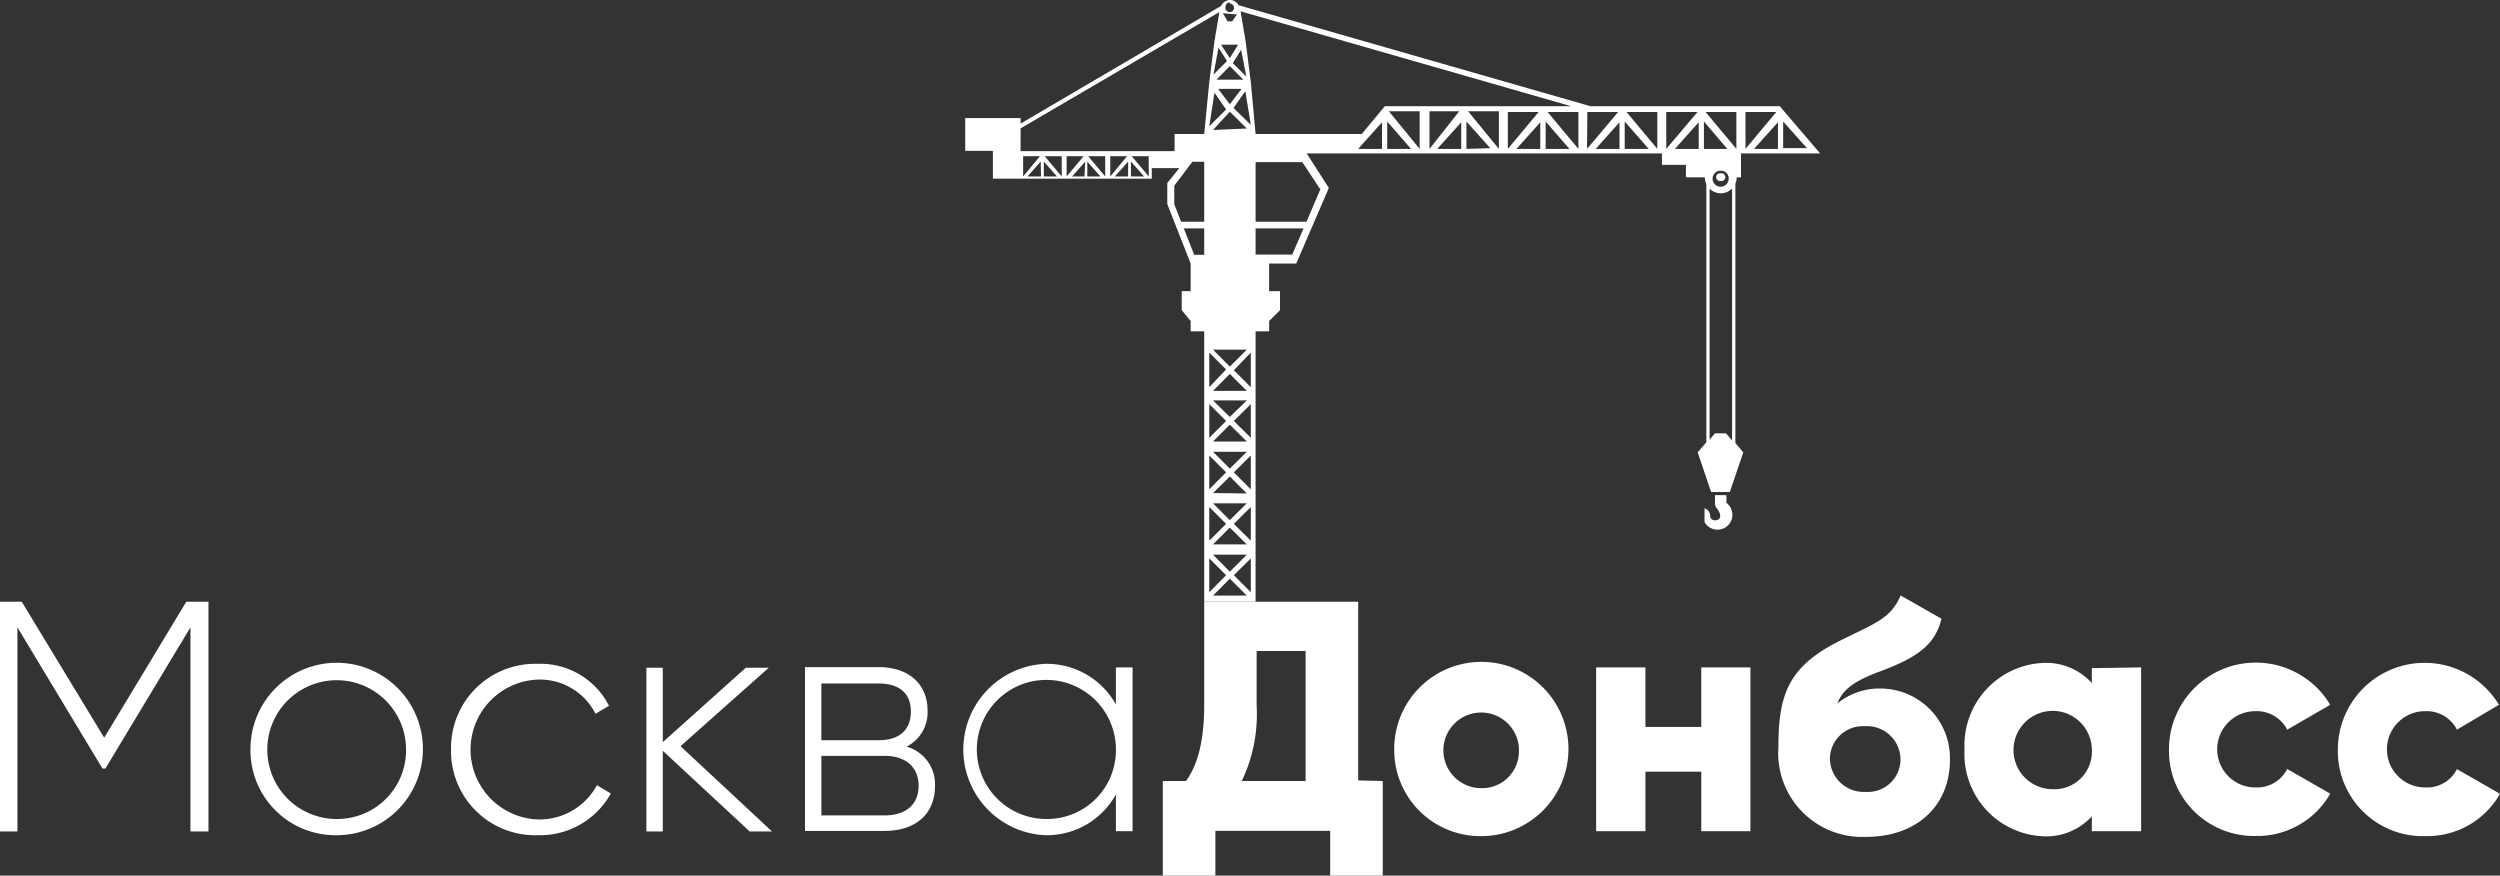
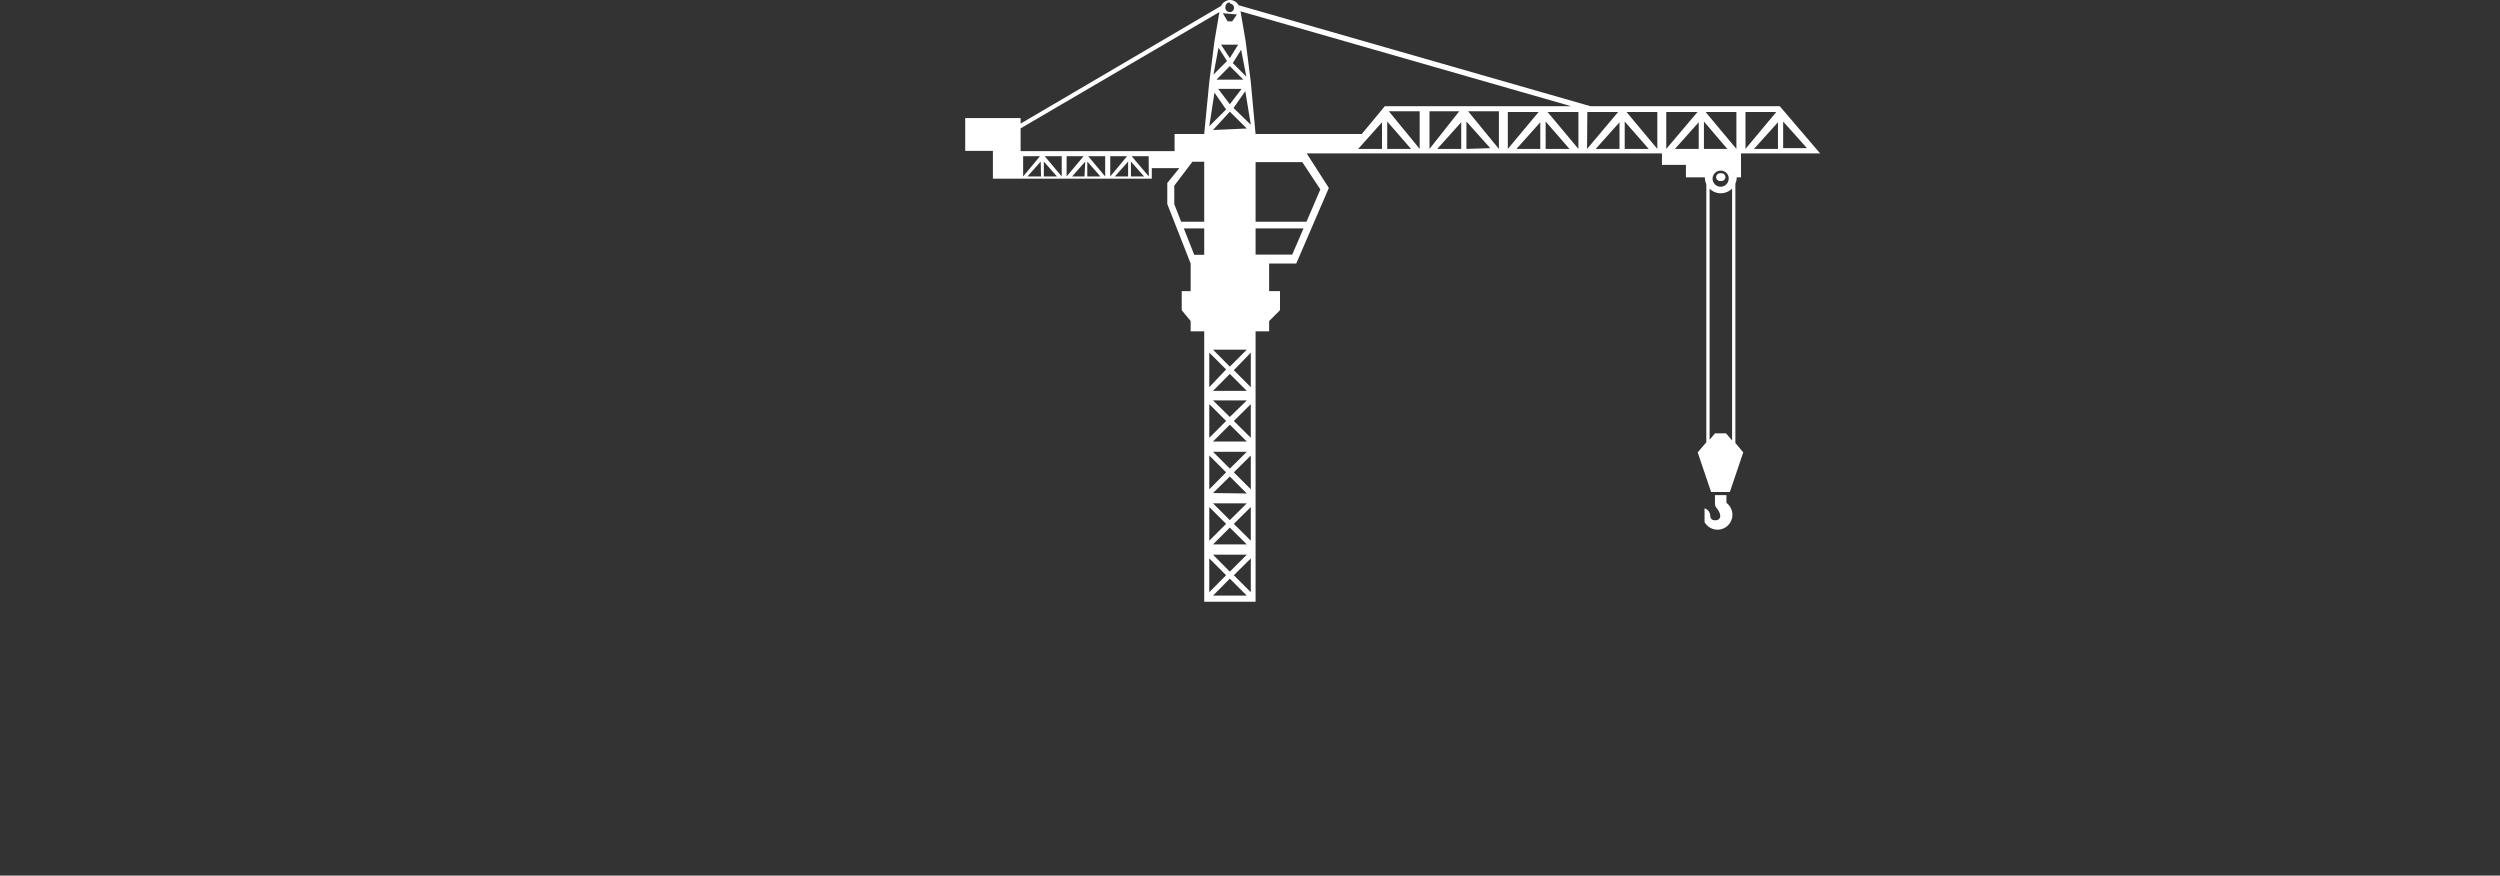
<svg xmlns="http://www.w3.org/2000/svg" width="197" height="69" viewBox="0 0 197 69">
  <rect x="0" y="0" width="197" height="69" fill="#333333" stroke="none" />
  <g fill="#FFF">
-     <path d="M16.427 65.522h-1.42V49.435l-6.7 11.124h-.234l-6.7-11.124v16.087H0V47.417h1.713l6.5 10.713 6.466-10.713h1.748v18.105Zm3.31-6.465a6.794 6.794 0 1 1 6.805 6.758 6.7 6.7 0 0 1-6.806-6.758Zm12.261 0a5.468 5.468 0 1 0-5.456 5.48 5.421 5.421 0 0 0 5.456-5.48Zm3.544 0a6.63 6.63 0 0 1 6.806-6.747 6.066 6.066 0 0 1 5.644 3.309l-1.068.622a4.916 4.916 0 0 0-4.576-2.688 5.515 5.515 0 0 0 0 11.019 5.163 5.163 0 0 0 4.693-2.7l1.091.658a6.395 6.395 0 0 1-5.75 3.285 6.63 6.63 0 0 1-6.84-6.472v-.286Zm23.538 6.465-6.853-6.36v6.36h-1.29V52.615h1.29v5.867l6.548-5.867h1.807l-6.958 6.184 7.216 6.723h-1.76Zm14.601-3.754-.004.187c0 1.971-1.29 3.52-3.99 3.52h-6.254V52.568h5.797c2.464 0 3.774 1.406 3.856 3.21l.004.18a3.016 3.016 0 0 1-1.654 2.876 3.074 3.074 0 0 1 2.245 2.934Zm-8.957-7.91v4.471h4.506c1.666 0 2.546-.821 2.546-2.276 0-1.455-.95-2.194-2.546-2.194h-4.506Zm7.662 8.05c0-1.432-.985-2.347-2.699-2.347h-4.963v4.694h4.963c1.737 0 2.7-.892 2.7-2.347Zm16.862-9.317V65.5h-1.314V62.6a6.219 6.219 0 0 1-5.562 3.215 6.759 6.759 0 0 1 0-13.505 6.242 6.242 0 0 1 5.562 3.203v-2.922h1.314Zm-1.314 6.466a5.48 5.48 0 1 0-5.468 5.48 5.421 5.421 0 0 0 5.468-5.48Zm21.027 2.487v7.451h-4.142v-3.52h-9.047v3.52H91.63v-7.45h1.83c.833-1.174 1.432-2.922 1.432-6.008v-8.12h12.133v14.08l1.936.047Zm-6.078 0V51.301h-3.86v4.294a12.18 12.18 0 0 1-1.174 5.95h5.034Zm6.981-2.487a6.865 6.865 0 1 1 6.853 6.829 6.782 6.782 0 0 1-6.848-6.527l-.005-.302Zm9.833 0a2.98 2.98 0 1 0-2.98 3.05 2.898 2.898 0 0 0 2.969-3.05h.011Zm18.235-6.466V65.5h-3.872v-4.694h-4.4v4.694h-3.885V52.59h3.884v4.694h4.4V52.59h3.873Zm2.206 6.266c0-4.07.762-6.27 4.662-8.274l.278-.139c2.769-1.373 3.907-1.713 4.693-3.52l3.215 1.83c-.516 2.183-2.124 3.133-4.87 4.166-2.346.856-2.968 1.607-3.332 2.51a5.28 5.28 0 0 1 3.52-1.172 5.491 5.491 0 0 1 5.351 5.632c0 3.52-2.534 6.054-6.594 6.054a6.618 6.618 0 0 1-6.938-6.804l.015-.283Zm9.621.974a2.64 2.64 0 0 0-2.827-2.605 2.593 2.593 0 0 0-2.735 2.5 2.664 2.664 0 0 0 2.817 2.675 2.57 2.57 0 0 0 2.738-2.365l.007-.205Zm18.962-7.24V65.5h-3.884v-1.174a4.858 4.858 0 0 1-3.86 1.573 6.489 6.489 0 0 1-6.172-6.83 6.5 6.5 0 0 1 6.172-6.829 4.87 4.87 0 0 1 3.86 1.584V52.65l3.884-.059Zm-3.884 6.466a3.086 3.086 0 1 0-3.255 3.128l.181.005a2.957 2.957 0 0 0 3.074-3.133Zm6.079 0a6.84 6.84 0 0 1 12.707-3.52l-3.39 1.96a2.699 2.699 0 0 0-2.512-1.456 3.004 3.004 0 0 0-.176 6.003l.176.005a2.652 2.652 0 0 0 2.511-1.455l3.391 1.948a6.618 6.618 0 0 1-5.608 3.332h-.259a6.7 6.7 0 0 1-6.84-6.817Zm13.306 0a6.84 6.84 0 0 1 12.696-3.52l-3.31 1.96a2.675 2.675 0 0 0-2.326-1.458l-.184.002a3.004 3.004 0 0 0-.177 6.003l.177.005a2.628 2.628 0 0 0 2.51-1.443L197 62.553a6.594 6.594 0 0 1-5.867 3.333 6.7 6.7 0 0 1-6.911-6.83Z" />
-     <path d="M136.747 14.468c.07-.155.106-.323.105-.493h.34v-1.889h6.231l-3.18-3.72h-14.925L97.602.411A.775.775 0 0 0 96.91 0a.822.822 0 0 0-.692.47L80.424 9.74v-.435h-4.365v2.582h2.182v2.194h12.52v-.833h2.171l-.95 1.173v1.655l1.842 4.693v2.17h-.704v1.503l.704.856v.81h1.068v21.309h4.048V26.108h1.068v-.81l.856-.856V22.94h-.856v-2.171h2.135l2.57-5.96-1.748-2.723h27.997v.903h1.889v.986h1.49c.003.186.043.37.117.54V34.85l-.68.798 1.056 3.12h1.478l1.056-3.12-.621-.74v-20.44Zm3.766-4.893 1.878 2.1h-1.878v-2.1Zm-.41 2.159h-1.89l1.89-2.1v2.1Zm-2.559-2.91h2.43l-2.43 2.91v-2.91Zm-41.96 34.075 1.326-1.326 1.338 1.326h-2.664Zm2.664.81-1.338 1.337-1.326-1.337h2.664Zm-2.957-1.103v-2.652l1.326 1.326-1.326 1.326Zm.293-2.945h2.664l-1.338 1.326-1.326-1.326Zm-.293-1.103v-2.664l1.326 1.326-1.326 1.338Zm.293.293 1.326-1.303 1.338 1.338-2.664-.035Zm0-3.25h2.664l-1.338 1.326-1.326-1.326Zm-.293-1.103v-2.652l1.326 1.326-1.326 1.326Zm.293.293 1.326-1.326 1.338 1.326h-2.664Zm0-3.239h2.664l-1.338 1.303-1.326-1.303Zm-.293-1.044v-2.722l1.326 1.326-1.326 1.396Zm.293.294 1.326-1.338 1.338 1.338h-2.664Zm0-3.25h2.664l-1.338 1.337-1.326-1.338ZM95.291 9.95 95.7 7.3l.916 1.325L95.29 9.95Zm.293.294L96.91 8.8l1.338 1.326-2.664.118Zm.41-3.239h1.843l-.927 1.209-.915-1.209Zm-.14-.727L96.91 5.21l1.068 1.068h-2.124Zm1.29-1.303.658-1.056.41 2.124-1.067-1.068ZM96.91.282a.329.329 0 0 1 .329.34.329.329 0 0 1-.329.329.34.34 0 0 1-.34-.423.34.34 0 0 1 .34-.34v.094Zm.563.856-.375.54a.481.481 0 0 1-.188 0 .458.458 0 0 1-.176 0l-.375-.634 1.114.094Zm.094 2.382-.657 1.056-.692-1.056h1.35Zm-.88 1.291L95.62 5.879l.4-2.124.668 1.056Zm-14.655 9.094h-1.068l1.044-1.174.024 1.174Zm-1.409 0v-1.596h1.326l-1.326 1.596Zm1.631 0V12.73l1.033 1.174h-1.033Zm1.409 0-1.338-1.596h1.338v1.596Zm1.795 0h-.974l1.032-1.174-.058 1.174Zm-1.408 0v-1.596h1.337l-1.337 1.596Zm1.63 0V12.73l1.033 1.174h-1.032Zm1.409 0-1.338-1.596h1.338v1.596Zm1.807 0h-1.044l1.044-1.174v1.174Zm-1.408 0v-1.596h1.326l-1.326 1.596Zm1.63 0V12.73l1.033 1.174H89.12Zm1.409 0-1.35-1.596h1.338l.012 1.596Zm4.365 6.172h-.786L93.284 18h1.608v2.077Zm0-2.605h-1.819l-.54-1.385v-1.455l1.432-1.889h.927v4.729Zm-2.335-6.911v1.349H80.424v-1.795L96.089.95 95.7 3.239l-.41 3.238-.4 4.084h-2.334Zm2.734 33.441 1.326 1.326-1.326 1.338v-2.664Zm.293 2.934 1.326-1.338 1.338 1.338h-2.664Zm2.98-.27-1.337-1.338 1.338-1.326v2.664Zm0-4.06-1.337-1.326 1.338-1.326v2.652Zm0-4.048-1.337-1.338 1.338-1.326v2.664Zm0-4.06-1.337-1.326 1.338-1.326v2.652Zm0-3.99-1.337-1.337 1.338-1.385v2.722Zm-1.36-22 .926-1.327.435 2.652-1.362-1.326Zm4.623 11.557H98.94V18h3.778l-.891 2.065Zm2.217-5.14-1.091 2.547H98.94v-4.694h3.684l1.42 2.148Zm4.858-3.191h-1.877l1.877-2.1v2.1Zm-1.596-1.173H98.94l-.375-4.084-.411-3.238-.4-2.347 26.038 7.474h-14.667l-1.819 2.195Zm2.007 1.173v-2.16l1.877 2.16h-1.877Zm2.558 0-2.43-2.969h2.43v2.969Zm.774-2.969h2.347l-2.347 2.969V8.765Zm2.5 2.969h-1.89l1.89-2.1v2.1Zm.41 0v-2.16l1.878 2.101-1.878.059Zm2.558 0-2.429-2.969h2.43v2.969Zm.704-2.91h2.43l-2.43 2.91v-2.91Zm2.558 2.91h-1.877l1.877-2.1v2.1Zm.423 0v-2.16l1.877 2.16h-1.877Zm2.581 0-2.429-2.91h2.43v2.91Zm.704-2.91h2.429l-2.452 2.91.023-2.91Zm2.535 2.91h-1.878l1.878-2.1v2.1Zm.41 0v-2.16l1.89 2.16h-1.89Zm2.57 0-2.429-2.91h2.429v2.91Zm6.23-2.91v2.91l-2.428-2.91h2.429Zm-5.526 0h2.464l-2.464 2.91v-2.91Zm2.558 2.91h-1.877l1.877-2.1v2.1Zm.41 0v-2.16l1.843 2.16h-1.842Zm1.949 2.347a.634.634 0 1 1-.622-.634.622.622 0 0 1 .622.528v.106Zm-.176 24.934v.61a1.173 1.173 0 1 1-1.725 1.514v-1.08a.622.622 0 0 1 .446.587c.035.352.293.352.434.352.14 0 .516-.117.281-.633-.234-.517-.34-.2-.34-.927v-.423h.904Zm.445-24.16V34.71l-.48-.563h-.869l-.422.504V14.867c.234.232.55.363.88.364.335-.003.656-.138.891-.376Zm-.891-1.197a.305.305 0 1 1 0 .599.305.305 0 1 1 0-.599Z" />
+     <path d="M136.747 14.468c.07-.155.106-.323.105-.493h.34v-1.889h6.231l-3.18-3.72h-14.925L97.602.411A.775.775 0 0 0 96.91 0a.822.822 0 0 0-.692.47L80.424 9.74v-.435h-4.365v2.582h2.182v2.194h12.52v-.833h2.171l-.95 1.173v1.655l1.842 4.693v2.17h-.704v1.503l.704.856v.81h1.068v21.309h4.048V26.108h1.068v-.81l.856-.856V22.94h-.856v-2.171h2.135l2.57-5.96-1.748-2.723h27.997v.903h1.889v.986h1.49c.003.186.043.37.117.54V34.85l-.68.798 1.056 3.12h1.478l1.056-3.12-.621-.74v-20.44Zm3.766-4.893 1.878 2.1h-1.878v-2.1Zm-.41 2.159h-1.89l1.89-2.1v2.1Zm-2.559-2.91h2.43l-2.43 2.91v-2.91Zm-41.96 34.075 1.326-1.326 1.338 1.326h-2.664Zm2.664.81-1.338 1.337-1.326-1.337h2.664Zm-2.957-1.103v-2.652l1.326 1.326-1.326 1.326Zm.293-2.945h2.664l-1.338 1.326-1.326-1.326Zm-.293-1.103v-2.664l1.326 1.326-1.326 1.338Zm.293.293 1.326-1.303 1.338 1.338-2.664-.035Zm0-3.25h2.664l-1.338 1.326-1.326-1.326Zm-.293-1.103v-2.652l1.326 1.326-1.326 1.326Zm.293.293 1.326-1.326 1.338 1.326h-2.664Zm0-3.239h2.664l-1.338 1.303-1.326-1.303Zm-.293-1.044v-2.722l1.326 1.326-1.326 1.396Zm.293.294 1.326-1.338 1.338 1.338h-2.664Zm0-3.25h2.664l-1.338 1.337-1.326-1.338ZM95.291 9.95 95.7 7.3l.916 1.325L95.29 9.95Zm.293.294L96.91 8.8l1.338 1.326-2.664.118Zm.41-3.239h1.843l-.927 1.209-.915-1.209Zm-.14-.727L96.91 5.21l1.068 1.068h-2.124Zm1.29-1.303.658-1.056.41 2.124-1.067-1.068ZM96.91.282a.329.329 0 0 1 .329.34.329.329 0 0 1-.329.329.34.34 0 0 1-.34-.423.34.34 0 0 1 .34-.34v.094Zm.563.856-.375.54a.481.481 0 0 1-.188 0 .458.458 0 0 1-.176 0l-.375-.634 1.114.094Zm.094 2.382-.657 1.056-.692-1.056h1.35Zm-.88 1.291L95.62 5.879l.4-2.124.668 1.056Zm-14.655 9.094h-1.068l1.044-1.174.024 1.174Zm-1.409 0v-1.596h1.326l-1.326 1.596Zm1.631 0V12.73l1.033 1.174h-1.033Zm1.409 0-1.338-1.596h1.338v1.596Zm1.795 0h-.974l1.032-1.174-.058 1.174Zm-1.408 0v-1.596h1.337l-1.337 1.596Zm1.63 0V12.73l1.033 1.174h-1.032Zm1.409 0-1.338-1.596h1.338v1.596Zm1.807 0h-1.044l1.044-1.174Zm-1.408 0v-1.596h1.326l-1.326 1.596Zm1.63 0V12.73l1.033 1.174H89.12Zm1.409 0-1.35-1.596h1.338l.012 1.596Zm4.365 6.172h-.786L93.284 18h1.608v2.077Zm0-2.605h-1.819l-.54-1.385v-1.455l1.432-1.889h.927v4.729Zm-2.335-6.911v1.349H80.424v-1.795L96.089.95 95.7 3.239l-.41 3.238-.4 4.084h-2.334Zm2.734 33.441 1.326 1.326-1.326 1.338v-2.664Zm.293 2.934 1.326-1.338 1.338 1.338h-2.664Zm2.98-.27-1.337-1.338 1.338-1.326v2.664Zm0-4.06-1.337-1.326 1.338-1.326v2.652Zm0-4.048-1.337-1.338 1.338-1.326v2.664Zm0-4.06-1.337-1.326 1.338-1.326v2.652Zm0-3.99-1.337-1.337 1.338-1.385v2.722Zm-1.36-22 .926-1.327.435 2.652-1.362-1.326Zm4.623 11.557H98.94V18h3.778l-.891 2.065Zm2.217-5.14-1.091 2.547H98.94v-4.694h3.684l1.42 2.148Zm4.858-3.191h-1.877l1.877-2.1v2.1Zm-1.596-1.173H98.94l-.375-4.084-.411-3.238-.4-2.347 26.038 7.474h-14.667l-1.819 2.195Zm2.007 1.173v-2.16l1.877 2.16h-1.877Zm2.558 0-2.43-2.969h2.43v2.969Zm.774-2.969h2.347l-2.347 2.969V8.765Zm2.5 2.969h-1.89l1.89-2.1v2.1Zm.41 0v-2.16l1.878 2.101-1.878.059Zm2.558 0-2.429-2.969h2.43v2.969Zm.704-2.91h2.43l-2.43 2.91v-2.91Zm2.558 2.91h-1.877l1.877-2.1v2.1Zm.423 0v-2.16l1.877 2.16h-1.877Zm2.581 0-2.429-2.91h2.43v2.91Zm.704-2.91h2.429l-2.452 2.91.023-2.91Zm2.535 2.91h-1.878l1.878-2.1v2.1Zm.41 0v-2.16l1.89 2.16h-1.89Zm2.57 0-2.429-2.91h2.429v2.91Zm6.23-2.91v2.91l-2.428-2.91h2.429Zm-5.526 0h2.464l-2.464 2.91v-2.91Zm2.558 2.91h-1.877l1.877-2.1v2.1Zm.41 0v-2.16l1.843 2.16h-1.842Zm1.949 2.347a.634.634 0 1 1-.622-.634.622.622 0 0 1 .622.528v.106Zm-.176 24.934v.61a1.173 1.173 0 1 1-1.725 1.514v-1.08a.622.622 0 0 1 .446.587c.035.352.293.352.434.352.14 0 .516-.117.281-.633-.234-.517-.34-.2-.34-.927v-.423h.904Zm.445-24.16V34.71l-.48-.563h-.869l-.422.504V14.867c.234.232.55.363.88.364.335-.003.656-.138.891-.376Zm-.891-1.197a.305.305 0 1 1 0 .599.305.305 0 1 1 0-.599Z" />
  </g>
</svg>